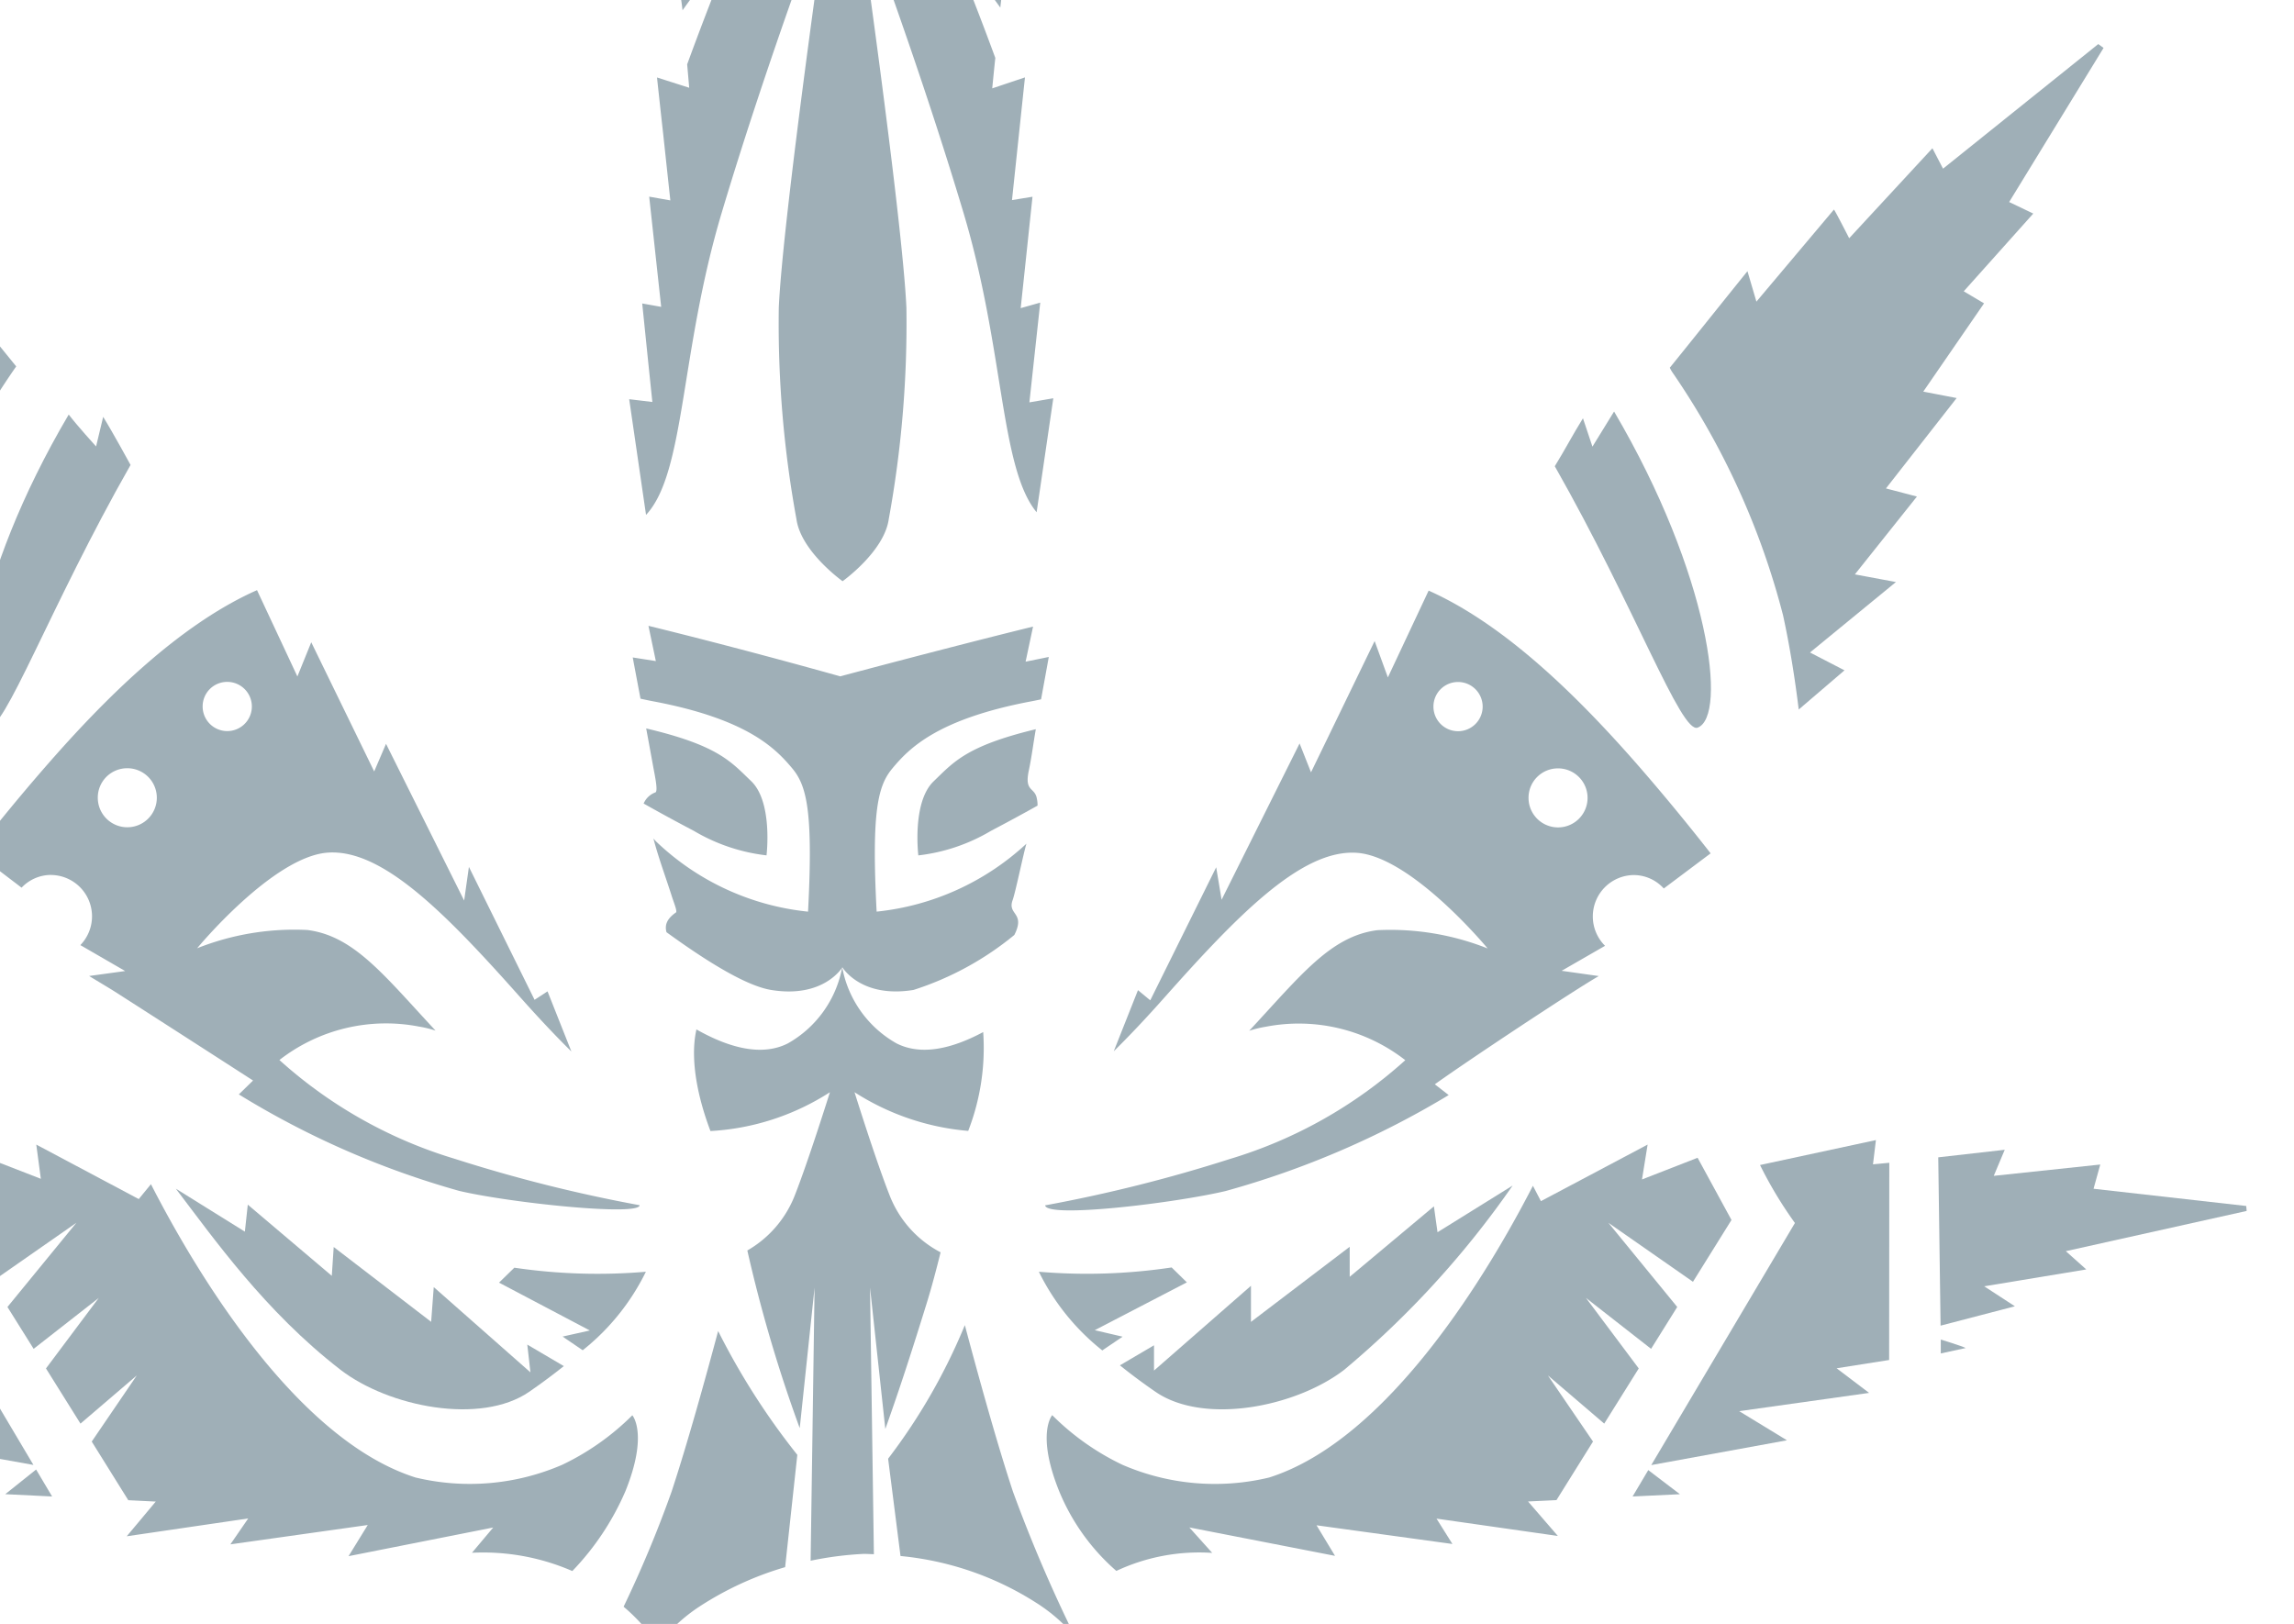
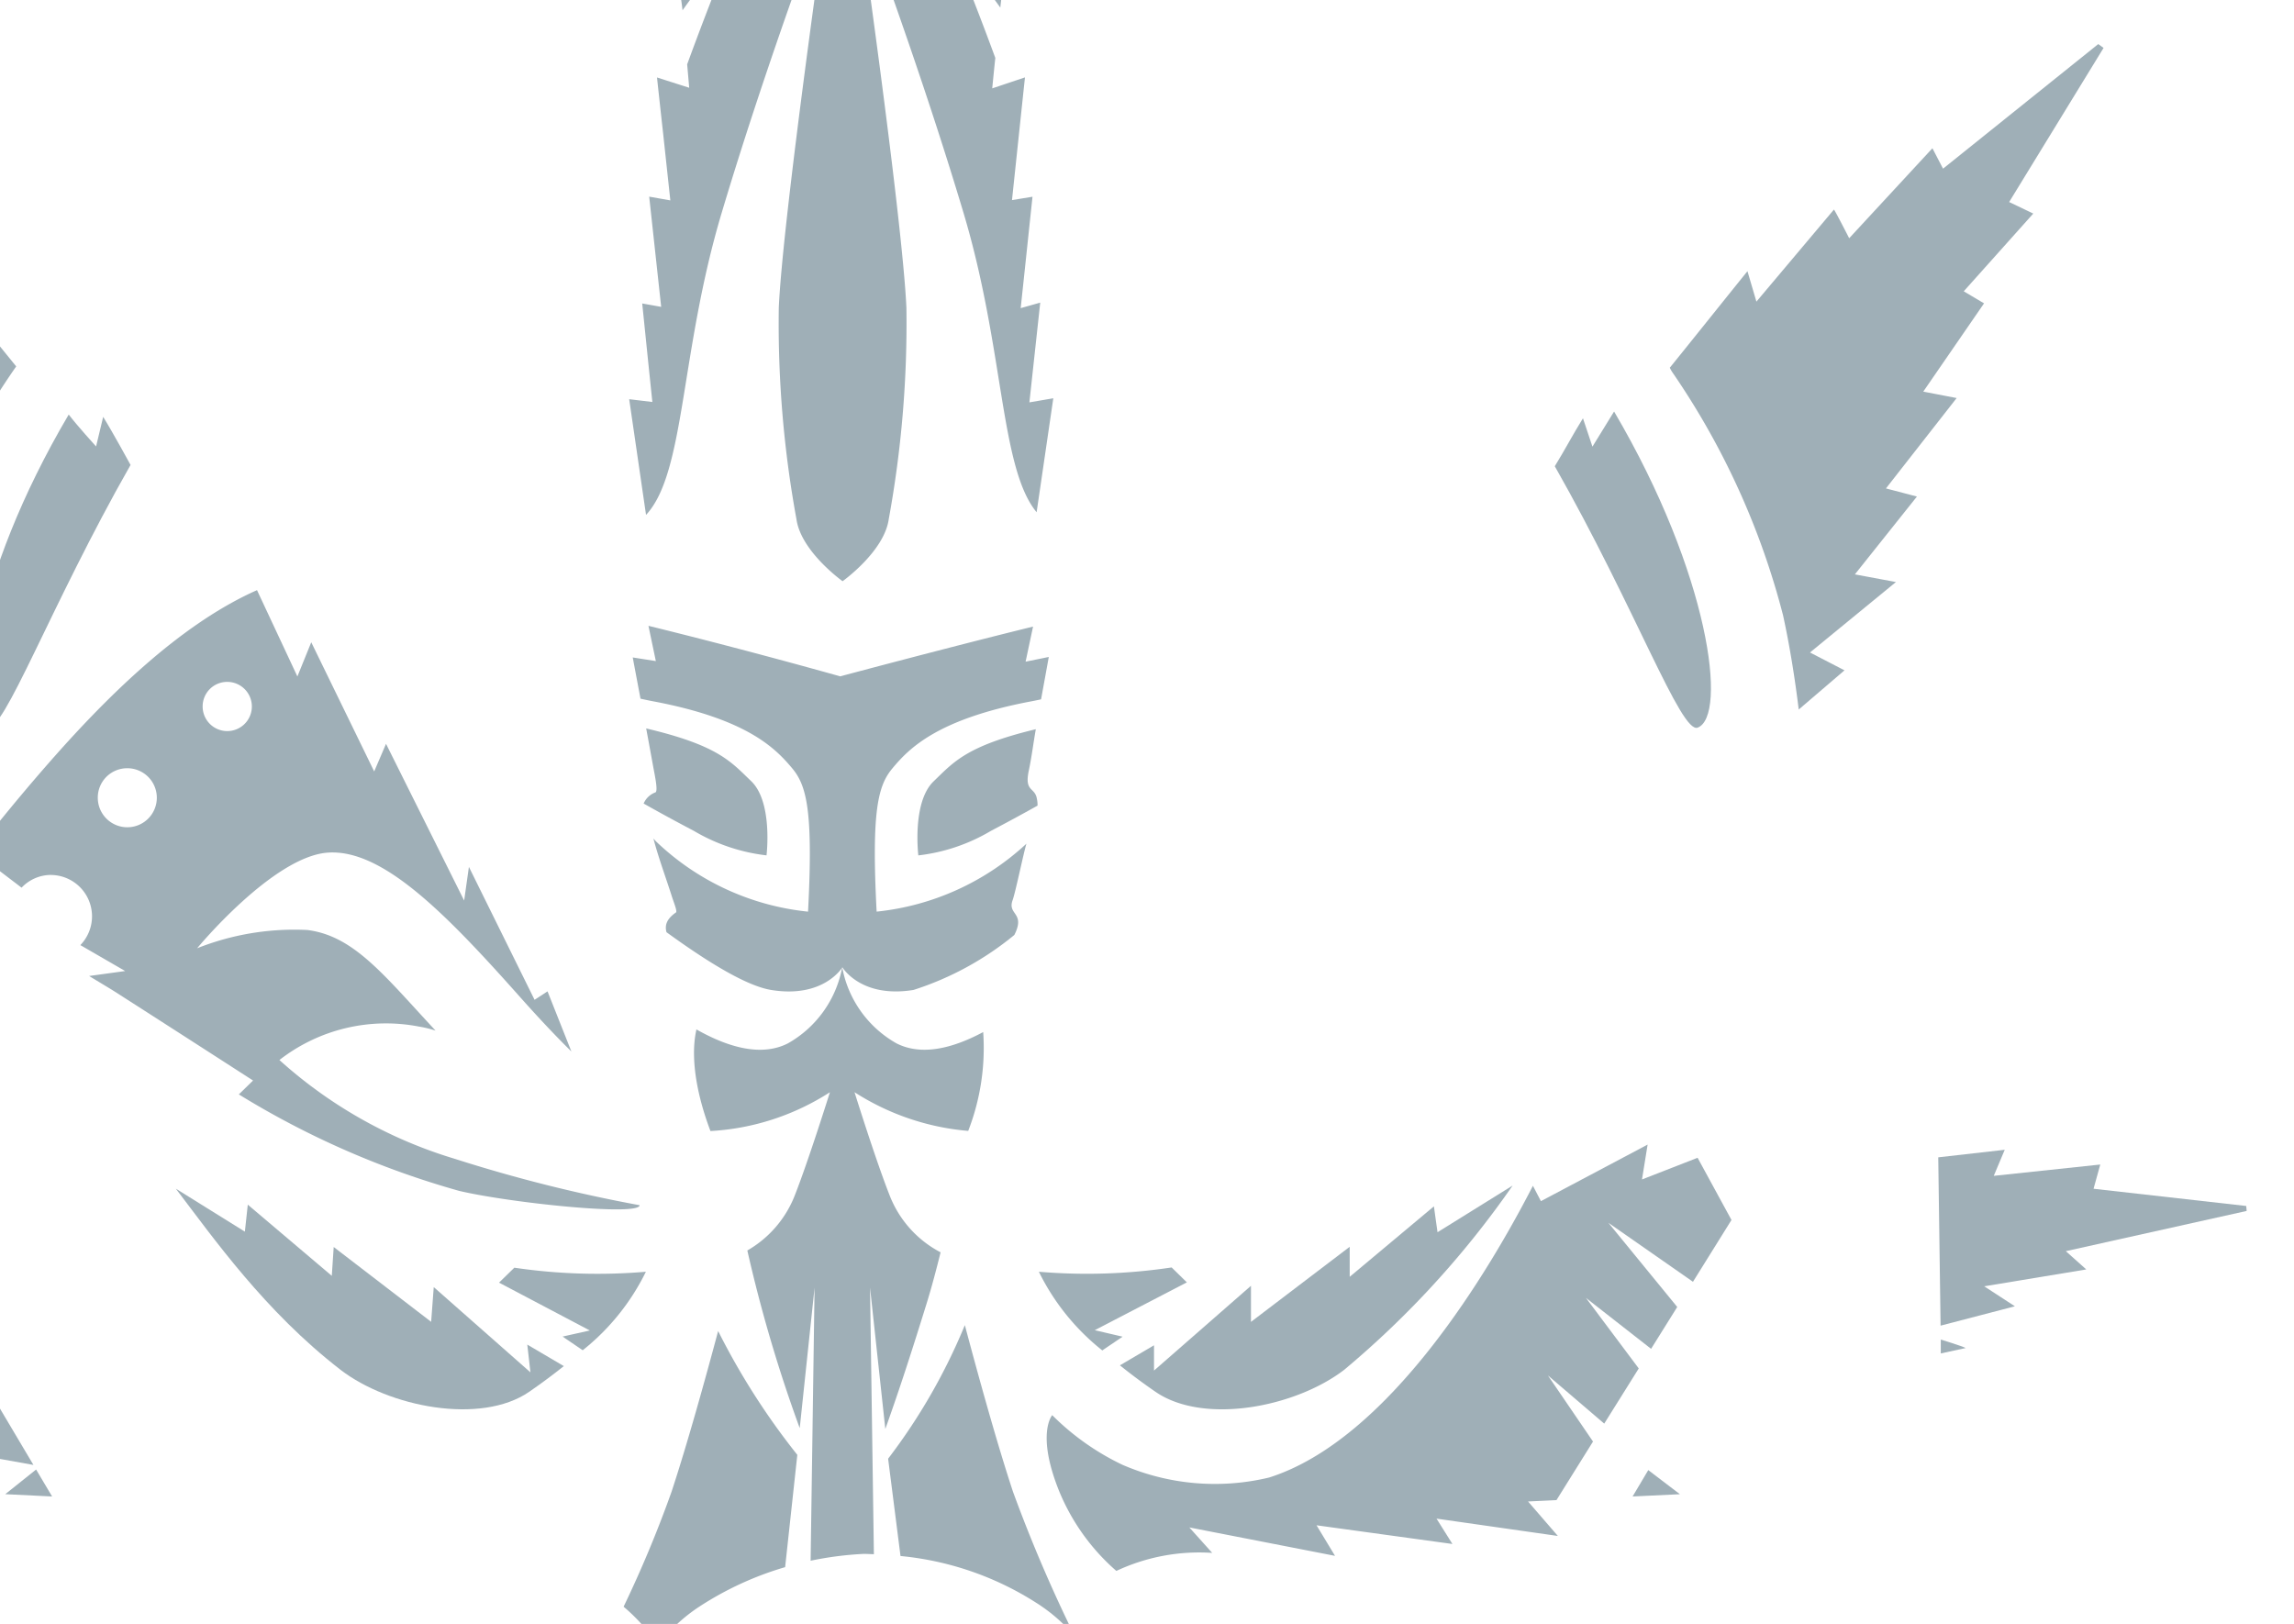
<svg xmlns="http://www.w3.org/2000/svg" width="113" height="80" viewBox="0 0 113 80">
  <defs>
    <clipPath id="clip-path">
      <rect id="Rectangle_3133" data-name="Rectangle 3133" width="113" height="80" rx="5" transform="translate(27.684 29.051)" fill="#5ec0bf" />
    </clipPath>
  </defs>
  <g id="Icon_zamnesia_seeds_" data-name="Icon zamnesia seeds " transform="translate(-27.684 -29.051)" clip-path="url(#clip-path)">
    <g id="Zamnesia">
      <path id="Path_58108" data-name="Path 58108" d="M209.906,18.011a7.428,7.428,0,0,0-.466-1.92q.171,1,.342,2l.124-.081" transform="translate(-139.138 -9.671)" fill="#9fafb7" />
      <path id="Path_58109" data-name="Path 58109" d="M202.881,253.476Z" transform="translate(-135.195 -152.337)" fill="#9fafb7" />
      <path id="Path_58110" data-name="Path 58110" d="M193.528,214.929l.73-6.914-.125,8.656h0l-.07,4.8a16.723,16.723,0,0,1,2.616-.337h.007c.166,0,.329.012.494.016l-.19-13.137.753,6.967c.738-2.066,1.331-3.914,2.023-6.145.262-.843.486-1.7.7-2.557a5.35,5.35,0,0,1-2.529-2.854c-.68-1.729-1.711-5.034-1.711-5.034a12.26,12.26,0,0,0,5.6,1.906,11.287,11.287,0,0,0,.738-4.869c-1.535.822-3.049,1.176-4.268.558a5.434,5.434,0,0,1-2.677-3.751,5.437,5.437,0,0,1-2.678,3.752c-1.281.65-2.889.225-4.505-.69-.012.161-.523,1.778.693,5.007a12.083,12.083,0,0,0,5.885-1.912s-1.033,3.3-1.711,5.032a5.388,5.388,0,0,1-2.357,2.764,71.173,71.173,0,0,0,2.576,8.739" transform="translate(-126.449 -115.533)" fill="#9fafb7" />
      <path id="Path_58111" data-name="Path 58111" d="M181.317,252.625a8.177,8.177,0,0,1,2.023-1.894,15.906,15.906,0,0,1,4.24-1.954l.6-5.532a34.915,34.915,0,0,1-3.9-6.1c-.653,2.441-1.529,5.594-2.295,7.917a57.838,57.838,0,0,1-2.362,5.664,8.794,8.794,0,0,1,1.687,1.9" transform="translate(-121.221 -142.523)" fill="#9fafb7" />
      <path id="Path_58112" data-name="Path 58112" d="M212.884,247.793a15.047,15.047,0,0,1,6.679,2.3,8.258,8.258,0,0,1,1.912,1.663,72.143,72.143,0,0,1-3.05-7.13c-.8-2.417-1.712-5.729-2.372-8.207a29,29,0,0,1-3.779,6.58Z" transform="translate(-140.842 -142.087)" fill="#9fafb7" />
      <path id="Path_58113" data-name="Path 58113" d="M215.921,169.052a9,9,0,0,0,3.576-1.206c.93-.488,1.718-.921,2.3-1.246a1.4,1.4,0,0,0-.031-.332c-.095-.594-.627-.324-.4-1.391.142-.673.225-1.359.346-2.042-3.421.827-4.04,1.611-5.033,2.567-1.074,1.031-.754,3.651-.754,3.651" transform="translate(-143.005 -97.861)" fill="#9fafb7" />
      <path id="Path_58114" data-name="Path 58114" d="M188.132,169s.321-2.62-.753-3.653c-1.009-.967-1.627-1.762-5.175-2.6q.173.93.34,1.851c.08.443.256,1.227.116,1.3a1,1,0,0,0-.581.549c.59.334,1.447.808,2.479,1.349A9.029,9.029,0,0,0,188.132,169" transform="translate(-122.69 -97.811)" fill="#9fafb7" />
-       <path id="Path_58115" data-name="Path 58115" d="M247.878,148.206c-.569,1.173-2.657,5.484-3.133,6.465l-.563-1.422-3.842,7.7c-.1-.616-.159-.955-.266-1.6l-3.247,6.554-.606-.5-1.193,3.011c.766-.756,1.588-1.625,2.471-2.62,3.679-4.141,6.805-7.347,9.507-7.157s6.44,4.711,6.44,4.711a12.994,12.994,0,0,0-5.434-.9c-2.3.292-3.763,2.215-6.312,4.955a5.7,5.7,0,0,1,.827-.2,8.535,8.535,0,0,1,6.862,1.649,22.566,22.566,0,0,1-8.641,4.868,73.332,73.332,0,0,1-9.1,2.284c.08.652,6.412-.118,8.892-.706a43.828,43.828,0,0,0,10.987-4.727l-.683-.531c1.673-1.2,6.851-4.63,8.076-5.332l-1.829-.259,2.138-1.231a2.039,2.039,0,0,1,1.413-3.486,2,2,0,0,1,1.48.662l2.308-1.731c-.985-1.26-2.155-2.7-3.447-4.187-2.98-3.427-6.619-7.051-10.444-8.756l-2.008,4.275-.649-1.782m9.018,6.264a1.454,1.454,0,1,1-1.44,1.454,1.447,1.447,0,0,1,1.44-1.454m-4.924-4.255a1.212,1.212,0,1,1-1.2,1.212,1.208,1.208,0,0,1,1.2-1.212" transform="translate(-152.482 -87.573)" fill="#9fafb7" />
      <path id="Path_58116" data-name="Path 58116" d="M132.42,228.475c2.387,1.843,6.922,2.737,9.311,1.088.634-.438,1.193-.858,1.7-1.262l-1.8-1.059c.059.526.1.845.155,1.367l-4.763-4.2c-.049.646-.079,1.061-.128,1.711l-4.8-3.686c-.036.547-.06.909-.094,1.42l-4.138-3.506c-.058.535-.093.859-.144,1.329l-3.4-2.116c1.85,2.429,4.4,6.057,8.11,8.92" transform="translate(-87.973 -131.951)" fill="#9fafb7" />
      <path id="Path_58117" data-name="Path 58117" d="M72.646,94.182,68.779,89.42l-.612,1.5-3.759-4.457-.516,1.456-4.122-4.494-.51,1.019-7.59-6.1-.252.231,4.627,7.565-1.224.507,3.536,3.964L57.207,91l2.979,4.418-1.562.407,3.486,4.417-1.6.367,3.122,3.823-2.111.138,4.247,3.8-1.777,1.185,2.207,1.842c.19-1.609.45-3.294.81-4.945a38.159,38.159,0,0,1,5.643-12.266" transform="translate(-44.168 -47.086)" fill="#9fafb7" />
      <path id="Path_58118" data-name="Path 58118" d="M171.47,229.519a28.045,28.045,0,0,1-6.478-.2l-.754.736,4.472,2.357-1.341.3.991.674a11.275,11.275,0,0,0,3.111-3.866" transform="translate(-111.972 -137.817)" fill="#9fafb7" />
      <path id="Path_58119" data-name="Path 58119" d="M191.07,166.895h0s.914,1.54,3.508,1.114a15,15,0,0,0,4.964-2.708c.563-1.113-.352-.98-.086-1.711.143-.394.551-2.379.682-2.786a12.772,12.772,0,0,1-7.38,3.348c-.264-5.014.079-6.225.782-7.064.805-.961,2.184-2.421,6.857-3.3.14-.027.3-.059.461-.095.125-.684.252-1.375.38-2.087l-1.142.232.367-1.728c-4.077,1-9.5,2.451-9.5,2.451-1.276-.359-5.214-1.45-9.445-2.489l.364,1.737-1.138-.179c.13.7.257,1.367.382,2.031.224.05.431.093.614.128,4.673.879,6.051,2.341,6.857,3.3.7.839,1.046,2.05.782,7.064a12.692,12.692,0,0,1-7.485-3.457c-.047-.049-.087-.1-.131-.143.257.973.614,1.922.919,2.884.082.257.266.7.191.756-.487.336-.552.658-.466.973,2.067,1.5,3.951,2.647,5.152,2.844,2.592.426,3.508-1.111,3.51-1.114" transform="translate(-121.892 -90.191)" fill="#9fafb7" />
      <path id="Path_58120" data-name="Path 58120" d="M295.966,123.947c-.482.772-.93,1.626-1.388,2.362,3.973,6.991,6.216,13.182,7.036,12.878,1.478-.549.608-7.544-4.115-15.574l-1.066,1.731Z" transform="translate(-190.307 -74.29)" fill="#9fafb7" />
      <path id="Path_58121" data-name="Path 58121" d="M345.687,222.468l-1.508-.982,5.027-.831-1.007-.9,8.908-1.982q-.011-.122-.021-.244l-7.521-.849.331-1.193-5.246.557.54-1.284-3.275.372.115,8.292,3.657-.953" transform="translate(-218.755 -129.067)" fill="#9fafb7" />
-       <path id="Path_58122" data-name="Path 58122" d="M205.55,0h-.127c-.258,1.047-.43,2.419-.629,3.463h1.348q-.3-1.731-.592-3.463" transform="translate(-136.344 0)" fill="#9fafb7" />
      <path id="Path_58123" data-name="Path 58123" d="M230.876,229.506A11.294,11.294,0,0,0,234,233.381l1-.676-1.371-.32,4.537-2.356-.75-.735a28.051,28.051,0,0,1-6.534.212" transform="translate(-152.018 -137.804)" fill="#9fafb7" />
      <path id="Path_58124" data-name="Path 58124" d="M45.139,214.791l.6,1.262-5.314-.552.413,1.193-7.587.862.013.232,8.854,1.96-.87.953,4.983.81-1.52.992,3.617.934.115-8.289-3.3-.356" transform="translate(-33.248 -129.087)" fill="#9fafb7" />
      <path id="Path_58125" data-name="Path 58125" d="M251.948,228.25a45.922,45.922,0,0,0,8.287-9.069l-3.7,2.3c-.067-.477-.113-.8-.178-1.275l-4.148,3.471v-1.479l-4.864,3.7v-1.778l-4.776,4.176v-1.245l-1.679.987c.518.417,1.092.849,1.747,1.3,2.387,1.649,6.924.755,9.311-1.088" transform="translate(-158.04 -131.726)" fill="#9fafb7" />
      <path id="Path_58126" data-name="Path 58126" d="M131.019,208.112l.011.005,0-.008-.006,0" transform="translate(-92.005 -125.072)" fill="#9fafb7" />
      <path id="Path_58127" data-name="Path 58127" d="M343.458,238.613c-.166-.094-1.228-.418-1.228-.418v.684Z" transform="translate(-218.945 -143.153)" fill="#9fafb7" />
      <path id="Path_58128" data-name="Path 58128" d="M103.284,159.7a2.037,2.037,0,0,1,1.442,3.455l2.209,1.278-1.777.244c.555.339.939.564,1.313.8q3.384,2.17,6.762,4.349l-.7.684a42.651,42.651,0,0,0,10.85,4.752c2.479.588,8.892,1.259,8.892.707a73.394,73.394,0,0,1-9.1-2.284,22.586,22.586,0,0,1-8.643-4.869,8.539,8.539,0,0,1,6.864-1.649,5.638,5.638,0,0,1,.827.2c-2.551-2.74-4.016-4.663-6.312-4.956a12.955,12.955,0,0,0-5.433.9s3.736-4.523,6.439-4.712,5.828,3.018,9.507,7.158c.891,1,1.718,1.879,2.49,2.639l-1.175-2.962-.639.416-3.234-6.547c-.091.642-.141,1-.235,1.657l-3.848-7.721L119.2,154.6l-3.1-6.364-.683,1.685-1.989-4.252c-3.84,1.7-7.5,5.335-10.486,8.774-1.274,1.465-2.43,2.888-3.406,4.135l2.295,1.748a2,2,0,0,1,1.453-.628m8.666-9.51a1.212,1.212,0,1,1-1.2,1.211,1.207,1.207,0,0,1,1.2-1.211m-4.923,4.254a1.454,1.454,0,1,1-1.442,1.454,1.447,1.447,0,0,1,1.442-1.454" transform="translate(-73.084 -87.545)" fill="#9fafb7" />
      <path id="Path_58129" data-name="Path 58129" d="M78.389,226.016l6.342.911-2.315,1.438,6.685,1.2-7.075-11.922,1.576-2.886-5.552-1.2.281,1.238c-.156-.017-.8-.112-.953-.129l.009,9.736,2.636.406-1.634,1.208" transform="translate(-59.77 -128.346)" fill="#9fafb7" />
      <path id="Path_58130" data-name="Path 58130" d="M105.373,125.562s-.932-1.025-1.348-1.572c-4.753,8.055-5.508,14.873-4.025,15.424.822.3,3.076-5.925,7.071-12.941,0,0-.871-1.6-1.349-2.369Z" transform="translate(-72.956 -74.517)" fill="#9fafb7" />
-       <path id="Path_58131" data-name="Path 58131" d="M317.4,214.771l.145-1.2-5.709,1.229a20.15,20.15,0,0,0,1.719,2.856l-7.077,11.926,6.684-1.221-2.353-1.435,6.4-.9-1.6-1.213,2.587-.408.008-9.716c-.147.017-.654.061-.8.078" transform="translate(-197.455 -128.356)" fill="#9fafb7" />
      <path id="Path_58132" data-name="Path 58132" d="M315.132,111.03l2.252-1.928-1.7-.879,4.234-3.471-2.023-.377,3.057-3.835-1.526-.4,3.483-4.452-1.645-.317,2.994-4.348-1-.594,3.425-3.829-1.188-.569,4.65-7.591-.261-.19-7.646,6.138-.523-1.006-4.1,4.433s-.693-1.356-.751-1.413l-3.819,4.536-.441-1.5c-1.274,1.577-2.646,3.3-3.825,4.756a1.553,1.553,0,0,0,.148.257,37.747,37.747,0,0,1,5.431,11.942c.337,1.547.585,3.124.772,4.641" transform="translate(-198.842 -47.028)" fill="#9fafb7" />
      <path id="Path_58133" data-name="Path 58133" d="M304.947,254.313l-.772,1.3,2.331-.112-1.559-1.188" transform="translate(-196.071 -152.84)" fill="#9fafb7" />
      <path id="Path_58134" data-name="Path 58134" d="M103.273,255.457l2.311.114-.788-1.328-1.522,1.215" transform="translate(-75.333 -152.798)" fill="#9fafb7" />
      <path id="Path_58135" data-name="Path 58135" d="M206.621,192.235h0Z" transform="translate(-137.441 -115.531)" fill="#9fafb7" />
      <path id="Path_58136" data-name="Path 58136" d="M265.578,217.837l-1.669-3.064-2.739,1.068.277-1.717-5.256,2.786-.394-.757c-2.132,4.149-7.068,12.49-12.99,14.371a11.456,11.456,0,0,1-7.234-.628,12.479,12.479,0,0,1-3.455-2.443s-.8.905.339,3.736a10.486,10.486,0,0,0,2.82,3.937,9.619,9.619,0,0,1,4.722-.888l-1.126-1.254,7.176,1.4-.911-1.506,6.694.921-.784-1.249,4.9.7,1.078.154-.682-.788-.787-.911,1.4-.067,1.8-2.885-2.222-3.258,2.775,2.374,1.7-2.718-2.6-3.474,3.208,2.508,1.288-2.062-3.392-4.147,4.167,2.906Z" transform="translate(-152.603 -128.686)" fill="#9fafb7" />
-       <path id="Path_58137" data-name="Path 58137" d="M130.31,227.455a12.516,12.516,0,0,1-3.455,2.443,11.458,11.458,0,0,1-7.235.628c-5.958-1.893-10.92-10.327-13.03-14.449l-.6.733-5.048-2.683c.089.666.146,1.093.225,1.685l-2.653-1.03-1.665,3.056,1.9,3.048,4.167-2.906-3.394,4.147,1.29,2.062,3.208-2.508-2.6,3.474,1.7,2.718,2.774-2.374-2.22,3.258,1.8,2.889,1.353.067-.751.9-.679.81,1.085-.159,4.9-.719-.878,1.276,6.766-.953-.946,1.535,7.126-1.412-1.046,1.244a11.006,11.006,0,0,1,4.943.9,13.192,13.192,0,0,0,2.617-3.937c1.141-2.83.339-3.736.339-3.736" transform="translate(-71.471 -128.689)" fill="#9fafb7" />
      <path id="Path_58138" data-name="Path 58138" d="M200,57.058c.182-1.677.353-3.248.534-4.914l-.963.272c.2-1.861.387-3.651.582-5.488l-1.01.165.38-3.6c.085-.8.17-1.613.259-2.444l-.992.332-.621.208c.051-.514.1-1.011.152-1.5-1.173-3.193-2.166-5.566-2.166-5.566s1,1.124,2.413,3.087c.023-.236.239-2.022.193-2.015-.258.041-.806.083-.806.083-.075-.534-.16-2.836-.149-3.427a49.179,49.179,0,0,0-7.016-2.242,14.941,14.941,0,0,1,4.409-.633c.567,0,1.109.025,1.473.05-.057-.365-.119-.731-.177-1.1-.19-1.621-.412-3.912-.412-3.912-.122.022-.482.117-.9.231-.018-.176-.538-5.044-.538-5.044-.355.063-.8.178-.8.178-.984,3.425-1.827,7.637-1.827,7.637s.9-6.849.367-10.9a6.629,6.629,0,0,0-.466-1.92c-.266-.614-.63-.986-1.126-.986-3.036,0-1.225,13.8-1.225,13.8s-1.806-7.595-1.819-7.6c-.109-.027-.643-.16-.959-.216,0,0-.44,4.036-.537,5.053-.432-.119-.808-.218-.934-.24,0,0-.288,2.957-.487,4.529h0c-.036.17-.07.338-.093.492.346-.027.978-.067,1.644-.062a14.946,14.946,0,0,1,4.409.633,49.349,49.349,0,0,0-7.153,2.3,29.869,29.869,0,0,1-.211,3.335l-.828-.215c.022.3.289,2.023.313,2.325,1.466-2.049,2.514-3.227,2.514-3.227s-1.061,2.535-2.285,5.89c.033.378.068.761.1,1.152l-.464-.148-1.121-.358c.1.94.2,1.849.3,2.747l.356,3.308-1.041-.184.59,5.429-.934-.167c.17,1.659.329,3.228.5,4.853l-1.142-.137.83,5.7c1.942-2.074,1.665-7.991,3.725-14.876,2.3-7.7,5.268-15.515,5.268-15.515s-2.256,15.7-2.454,20.193a53.446,53.446,0,0,0,.869,10.4c.219,1.6,2.274,3.064,2.274,3.064s2.056-1.464,2.275-3.064a53.577,53.577,0,0,0,.869-10.4c-.2-4.493-2.454-20.193-2.454-20.193s2.966,7.816,5.268,15.515c2.017,6.742,1.792,12.558,3.6,14.745.277-1.887.543-3.709.822-5.615L200,57.058" transform="translate(-121.609 -8.185)" fill="#9fafb7" />
    </g>
  </g>
</svg>